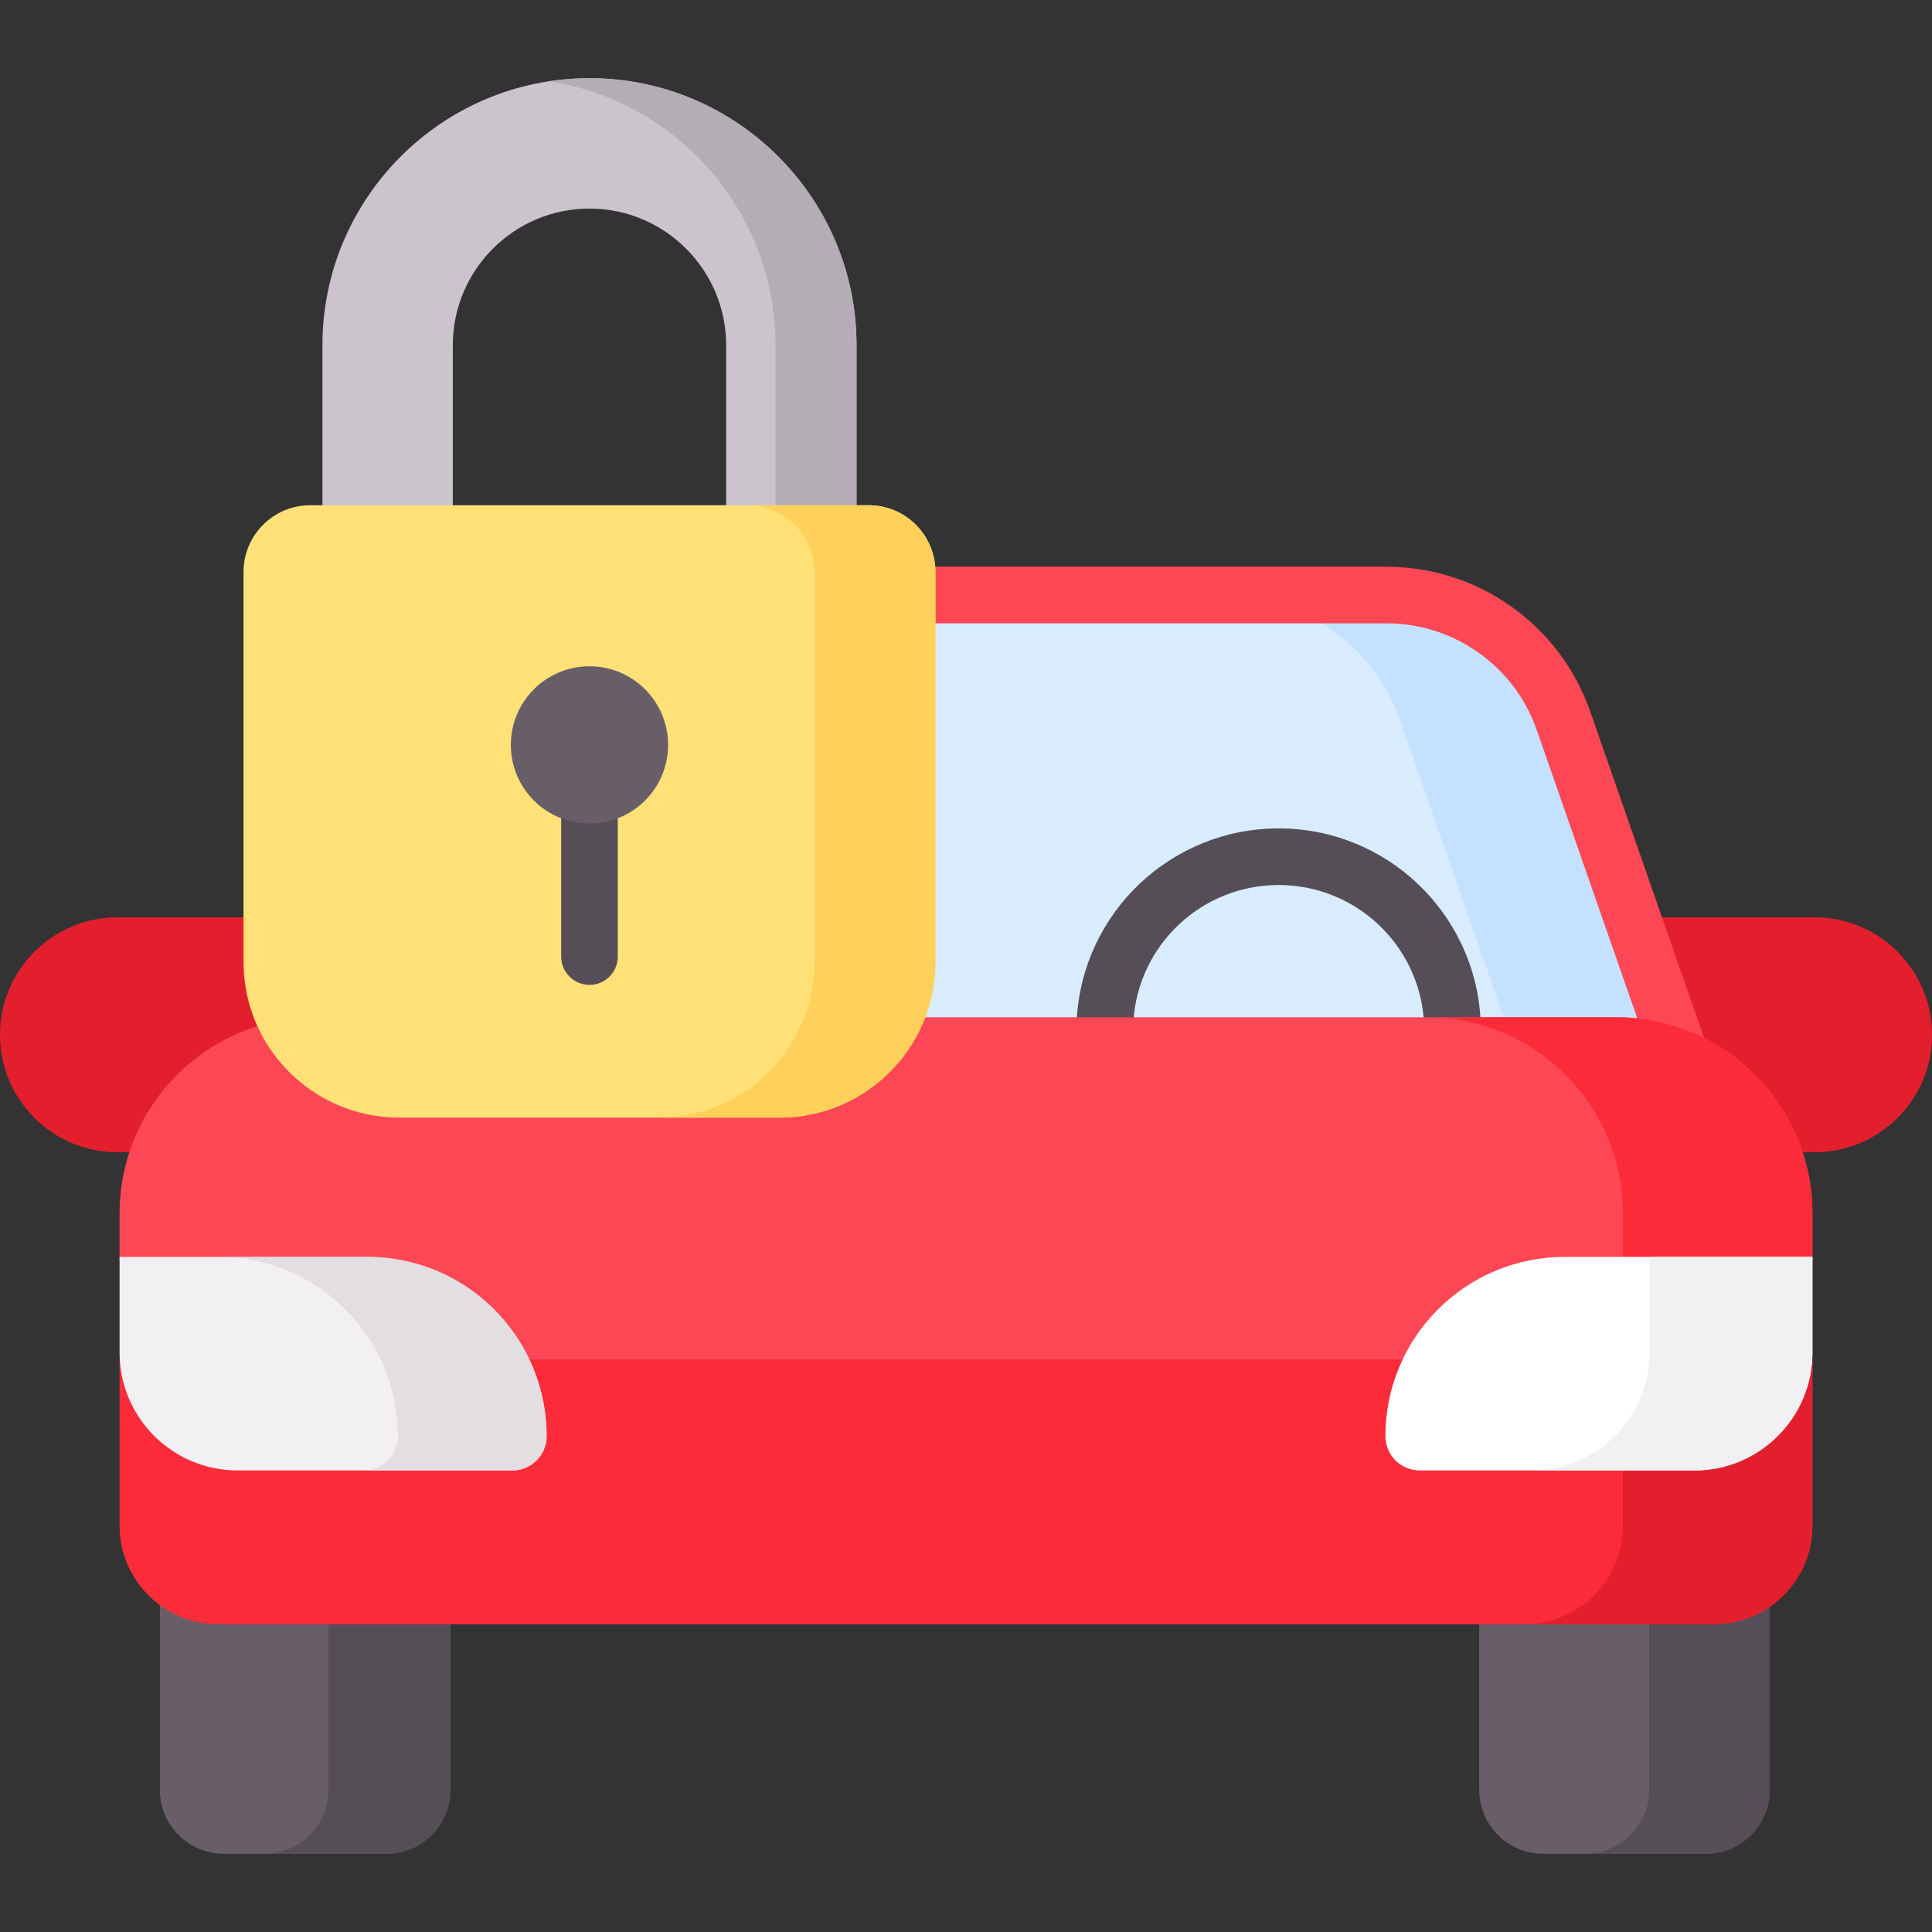
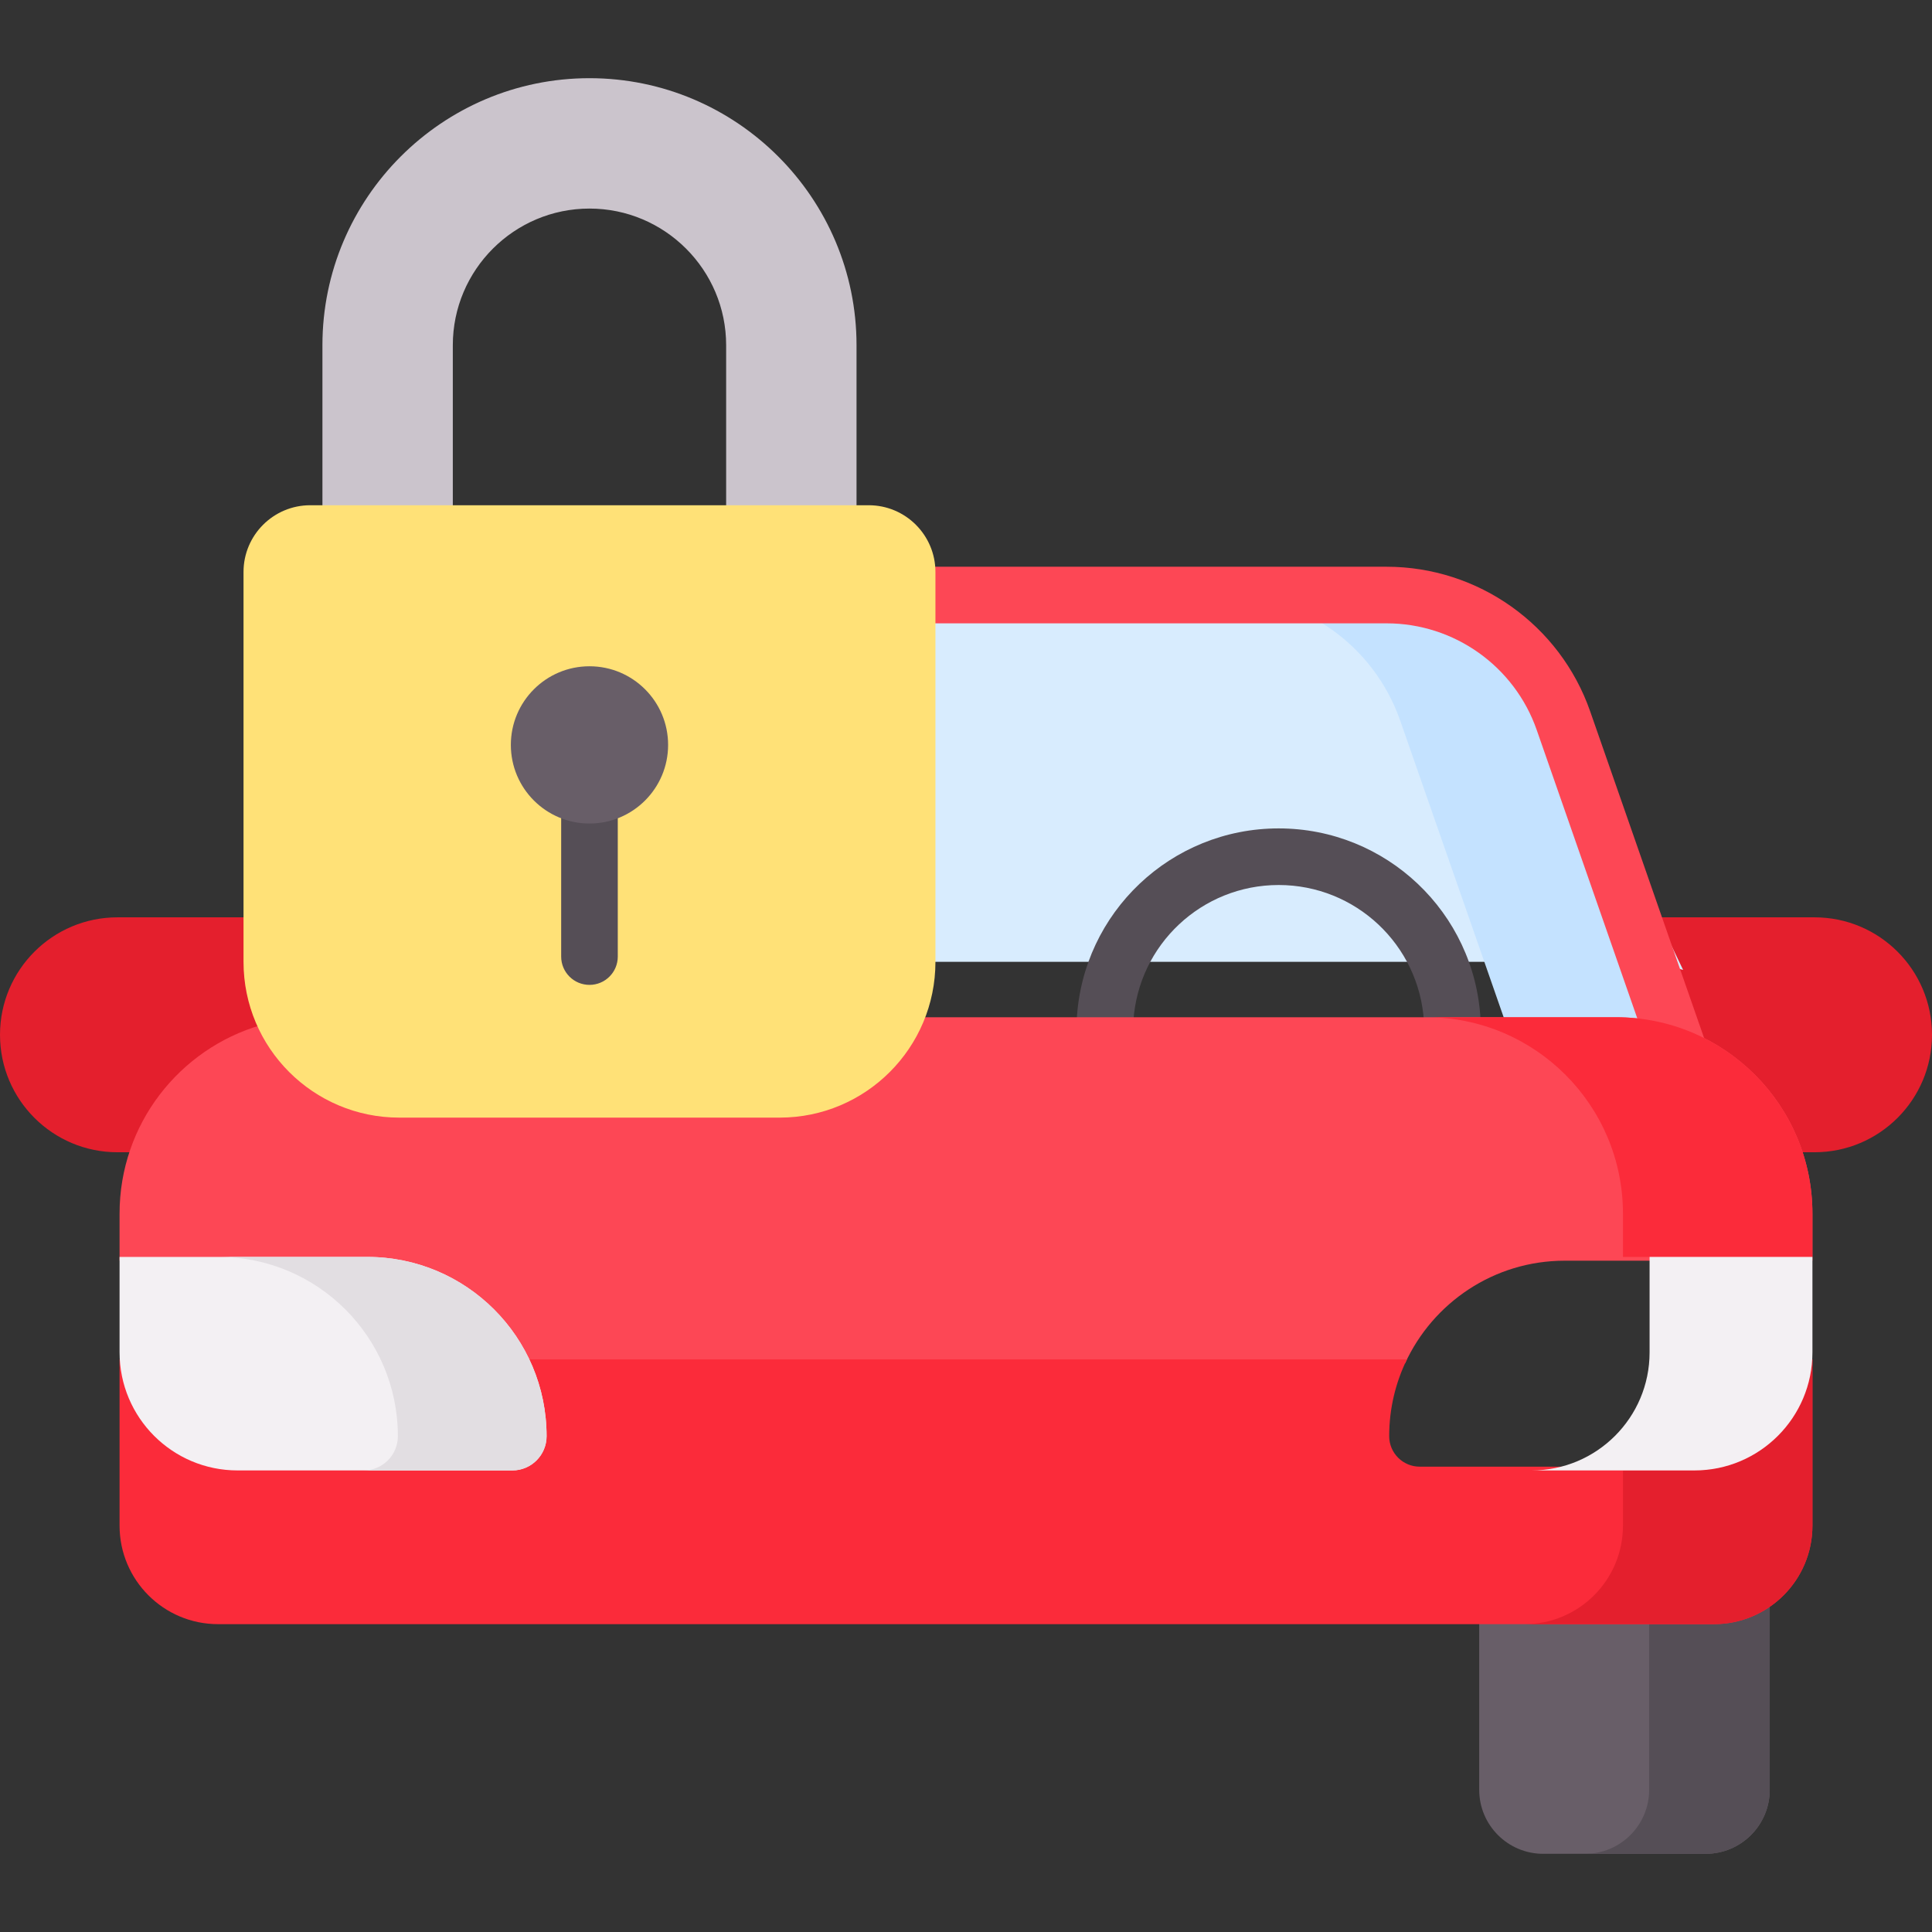
<svg xmlns="http://www.w3.org/2000/svg" id="Capa_1" height="512" viewBox="0 0 512 512" width="512">
  <rect x="0" y="0" width="512" height="512" fill="#333333" stroke="none" />
  <g>
    <g>
      <g>
        <g>
          <g>
            <g>
              <g>
                <path d="m68.523 272.917 1.113-.348-.481-1.061c-2.381-5.247-3.589-10.836-3.589-16.61v-11.795h-34.437c-17.192-.001-31.129 13.936-31.129 31.128 0 17.192 13.937 31.129 31.129 31.129h4.213c5.075-15.235 17.161-27.447 33.181-32.443z" fill="#e41f2d" />
              </g>
              <path d="m480.871 243.102h-41.447l11.46 32.805c12.163 6.038 21.399 16.733 25.712 29.452h4.275c17.192 0 31.129-13.937 31.129-31.129s-13.937-31.128-31.129-31.128z" fill="#e41f2d" />
            </g>
            <g>
              <g>
-                 <path d="m414.33 190.981c-6.952-19.934-25.753-33.289-46.865-33.289h-120.595v97.205c0 5.572-1.139 10.882-3.195 15.712h184.593c5.064 0 9.954.752 14.576 2.133z" fill="#d8ecfe" />
+                 <path d="m414.33 190.981c-6.952-19.934-25.753-33.289-46.865-33.289h-120.595v97.205h184.593c5.064 0 9.954.752 14.576 2.133z" fill="#d8ecfe" />
              </g>
            </g>
            <g>
              <path d="m371.074 190.981 27.771 79.629h29.424c5.064 0 9.954.752 14.576 2.133l-28.514-81.761c-6.952-19.934-25.753-33.289-46.865-33.289h-43.256c21.11-.001 39.911 13.354 46.864 33.288z" fill="#c4e2ff" />
            </g>
            <path d="m392.362 270.207c-1.526-28.414-25.028-50.672-53.505-50.672s-51.979 22.258-53.504 50.672l-.022.403h15.032c1.297-20.26 18.124-36.074 38.494-36.074s37.197 15.814 38.495 36.074h15.032z" fill="#554e56" />
            <path d="m246.9 151.585v13.607h120.564c17.901 0 33.889 11.356 39.783 28.259l27.026 77.494c6.198.73 12.056 2.574 17.374 5.327l.33-.115-30.566-87.646c-7.993-22.92-29.673-38.319-53.947-38.319h-120.634c.038.461.07.923.07 1.393z" fill="#fd4755" />
            <g>
              <g>
-                 <path d="m57.793 429.389c-5.815 0-11.169-1.995-15.427-5.329v50.245c0 9.375 7.6 16.975 16.975 16.975h43.045c9.375 0 16.975-7.6 16.975-16.975v-44.917h-61.568z" fill="#685e68" />
-               </g>
+                 </g>
              <g>
                <g>
-                   <path d="m87.05 429.389v44.917c0 9.375-7.6 16.975-16.975 16.975h32.31c9.375 0 16.975-7.6 16.975-16.975v-44.917z" fill="#554e56" />
-                 </g>
+                   </g>
              </g>
              <g>
                <path d="m454.207 429.389h-62.204v44.917c0 9.375 7.6 16.975 16.975 16.975h43.045c9.375 0 16.975-7.6 16.975-16.975v-49.76c-4.15 3.042-9.263 4.843-14.791 4.843z" fill="#685e68" />
              </g>
              <g>
                <path d="m454.207 429.389h-17.164v44.917c0 9.375-7.6 16.975-16.975 16.975h31.954c9.375 0 16.975-7.6 16.975-16.975v-49.76c-4.149 3.042-9.262 4.843-14.79 4.843z" fill="#554e56" />
              </g>
            </g>
            <g>
              <path d="m428.269 269.58h-184.151c-5.882 14.97-20.469 25.601-37.501 25.601h-100.798c-16.235 0-30.248-9.66-36.62-23.53-21.669 6.291-37.514 26.276-37.514 49.974v12.473h65.66c18.753 0 34.938 11.164 42.287 27.19h232.734c7.349-16.026 23.534-27.19 42.287-27.19h65.66v-12.473c.001-28.744-23.301-52.045-52.044-52.045z" fill="#fd4755" />
            </g>
            <g>
              <g>
                <path d="m428.269 269.58h-50.213c28.744 0 52.045 23.301 52.045 52.045v11.473h50.213v-11.473c0-28.744-23.302-52.045-52.045-52.045z" fill="#fb2b3a" />
              </g>
            </g>
            <path d="m479.251 360.257c-.961 15.834-14.142 28.423-30.213 28.423h-72.812c-4.454 0-8.077-3.624-8.077-8.078 0-7.292 1.692-14.196 4.696-20.345h-233.691c3.005 6.149 4.696 13.053 4.696 20.345 0 4.454-3.623 8.078-8.077 8.078h-72.811c-16.072 0-29.252-12.589-30.213-28.423h-1.063v44.055c0 14.418 11.688 26.107 26.107 26.107h396.414c14.418 0 26.107-11.688 26.107-26.107v-44.055z" fill="#fb2b3a" />
            <g>
              <path d="m480.255 360.257c-.96 16.41-14.566 29.423-31.217 29.423h-18.937v14.633c0 14.418-11.688 26.107-26.107 26.107h50.213c14.418 0 26.107-11.688 26.107-26.107v-44.056z" fill="#e41f2d" />
            </g>
          </g>
          <g>
            <path d="m135.774 389.68h-72.812c-17.273 0-31.276-14.003-31.276-31.276v-25.306h65.66c26.236 0 47.505 21.269 47.505 47.505 0 5.013-4.064 9.077-9.077 9.077z" fill="#f3f0f3" />
          </g>
          <g>
            <path d="m97.346 333.098h-39.412c26.236 0 47.505 21.269 47.505 47.505 0 5.013-4.064 9.077-9.077 9.077h39.413c5.013 0 9.077-4.064 9.077-9.077-.001-26.236-21.27-47.505-47.506-47.505z" fill="#e2dee2" />
          </g>
          <g>
-             <path d="m376.226 389.68h72.811c17.273 0 31.276-14.003 31.276-31.276v-25.306h-65.66c-26.236 0-47.505 21.269-47.505 47.505.001 5.013 4.065 9.077 9.078 9.077z" fill="#fff" />
-           </g>
+             </g>
          <g>
            <path d="m437.157 333.098v25.306c0 17.273-14.003 31.276-31.276 31.276h43.157c17.273 0 31.276-14.003 31.276-31.276v-25.306z" fill="#f3f0f3" />
          </g>
        </g>
      </g>
      <g>
        <g>
          <path d="m120.001 135.072v-43.582c0-19.97 16.247-36.217 36.217-36.217 19.971 0 36.218 16.247 36.218 36.217v43.582h34.553v-43.582c0-39.023-31.749-70.77-70.772-70.77s-70.77 31.747-70.77 70.77v43.582z" fill="#cbc4cc" />
        </g>
        <g>
          <g>
-             <path d="m156.218 20.719c-3.648 0-7.233.278-10.734.813 33.948 5.188 60.037 34.583 60.037 69.957v43.583h21.469v-43.582c0-39.023-31.749-70.771-70.772-70.771z" fill="#b5adb6" />
-           </g>
+             </g>
        </g>
        <g>
          <path d="m206.617 296.181h-100.798c-22.8 0-41.283-18.483-41.283-41.283v-103.313c0-9.771 7.921-17.693 17.693-17.693h147.979c9.771 0 17.693 7.921 17.693 17.693v103.312c0 22.801-18.483 41.284-41.284 41.284z" fill="#ffe177" />
        </g>
        <g>
-           <path d="m230.208 133.892h-32.078c9.771 0 17.693 7.921 17.693 17.693v103.312c0 22.8-18.483 41.283-41.283 41.283h32.078c22.8 0 41.283-18.483 41.283-41.283v-103.312c0-9.771-7.922-17.693-17.693-17.693z" fill="#ffd15b" />
-         </g>
+           </g>
        <path d="m156.218 217.242c-2.654 0-5.184-.533-7.5-1.483v37.745c0 4.143 3.357 7.5 7.5 7.5s7.5-3.357 7.5-7.5v-37.744c-2.316.949-4.846 1.482-7.5 1.482z" fill="#554e56" />
      </g>
    </g>
    <g>
      <circle cx="156.218" cy="197.406" fill="#685e68" r="20.837" />
    </g>
  </g>
</svg>